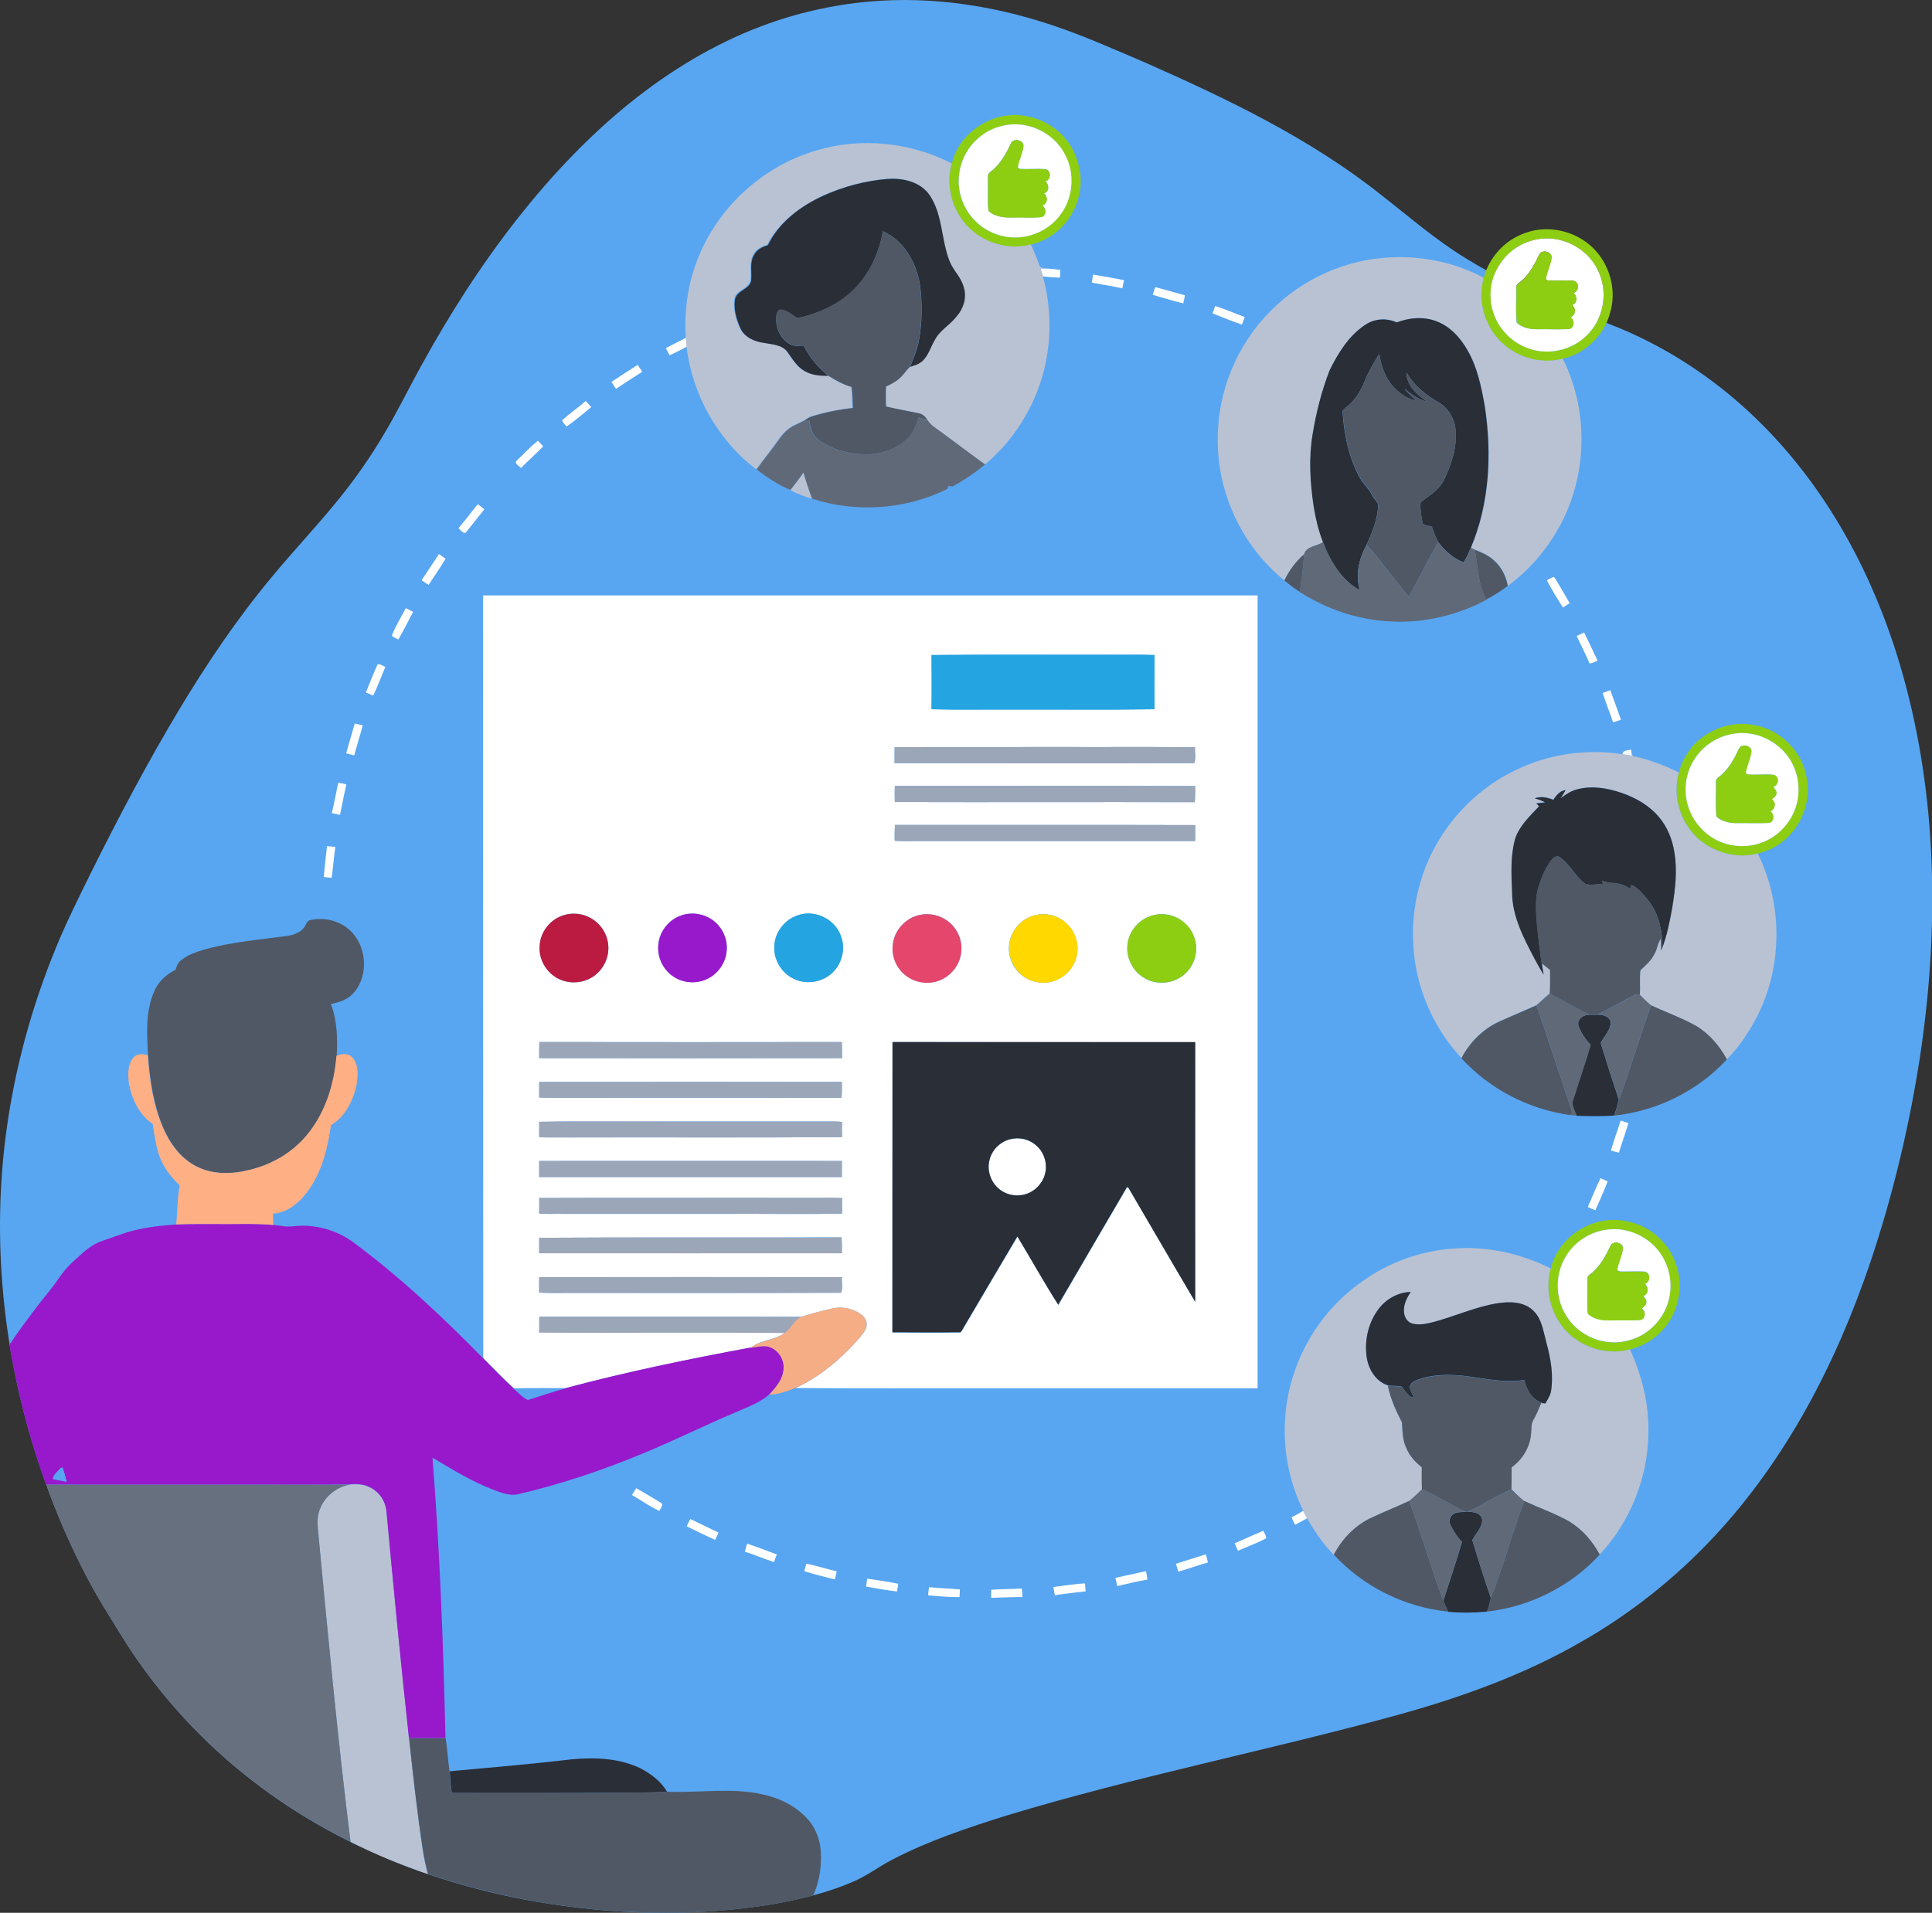
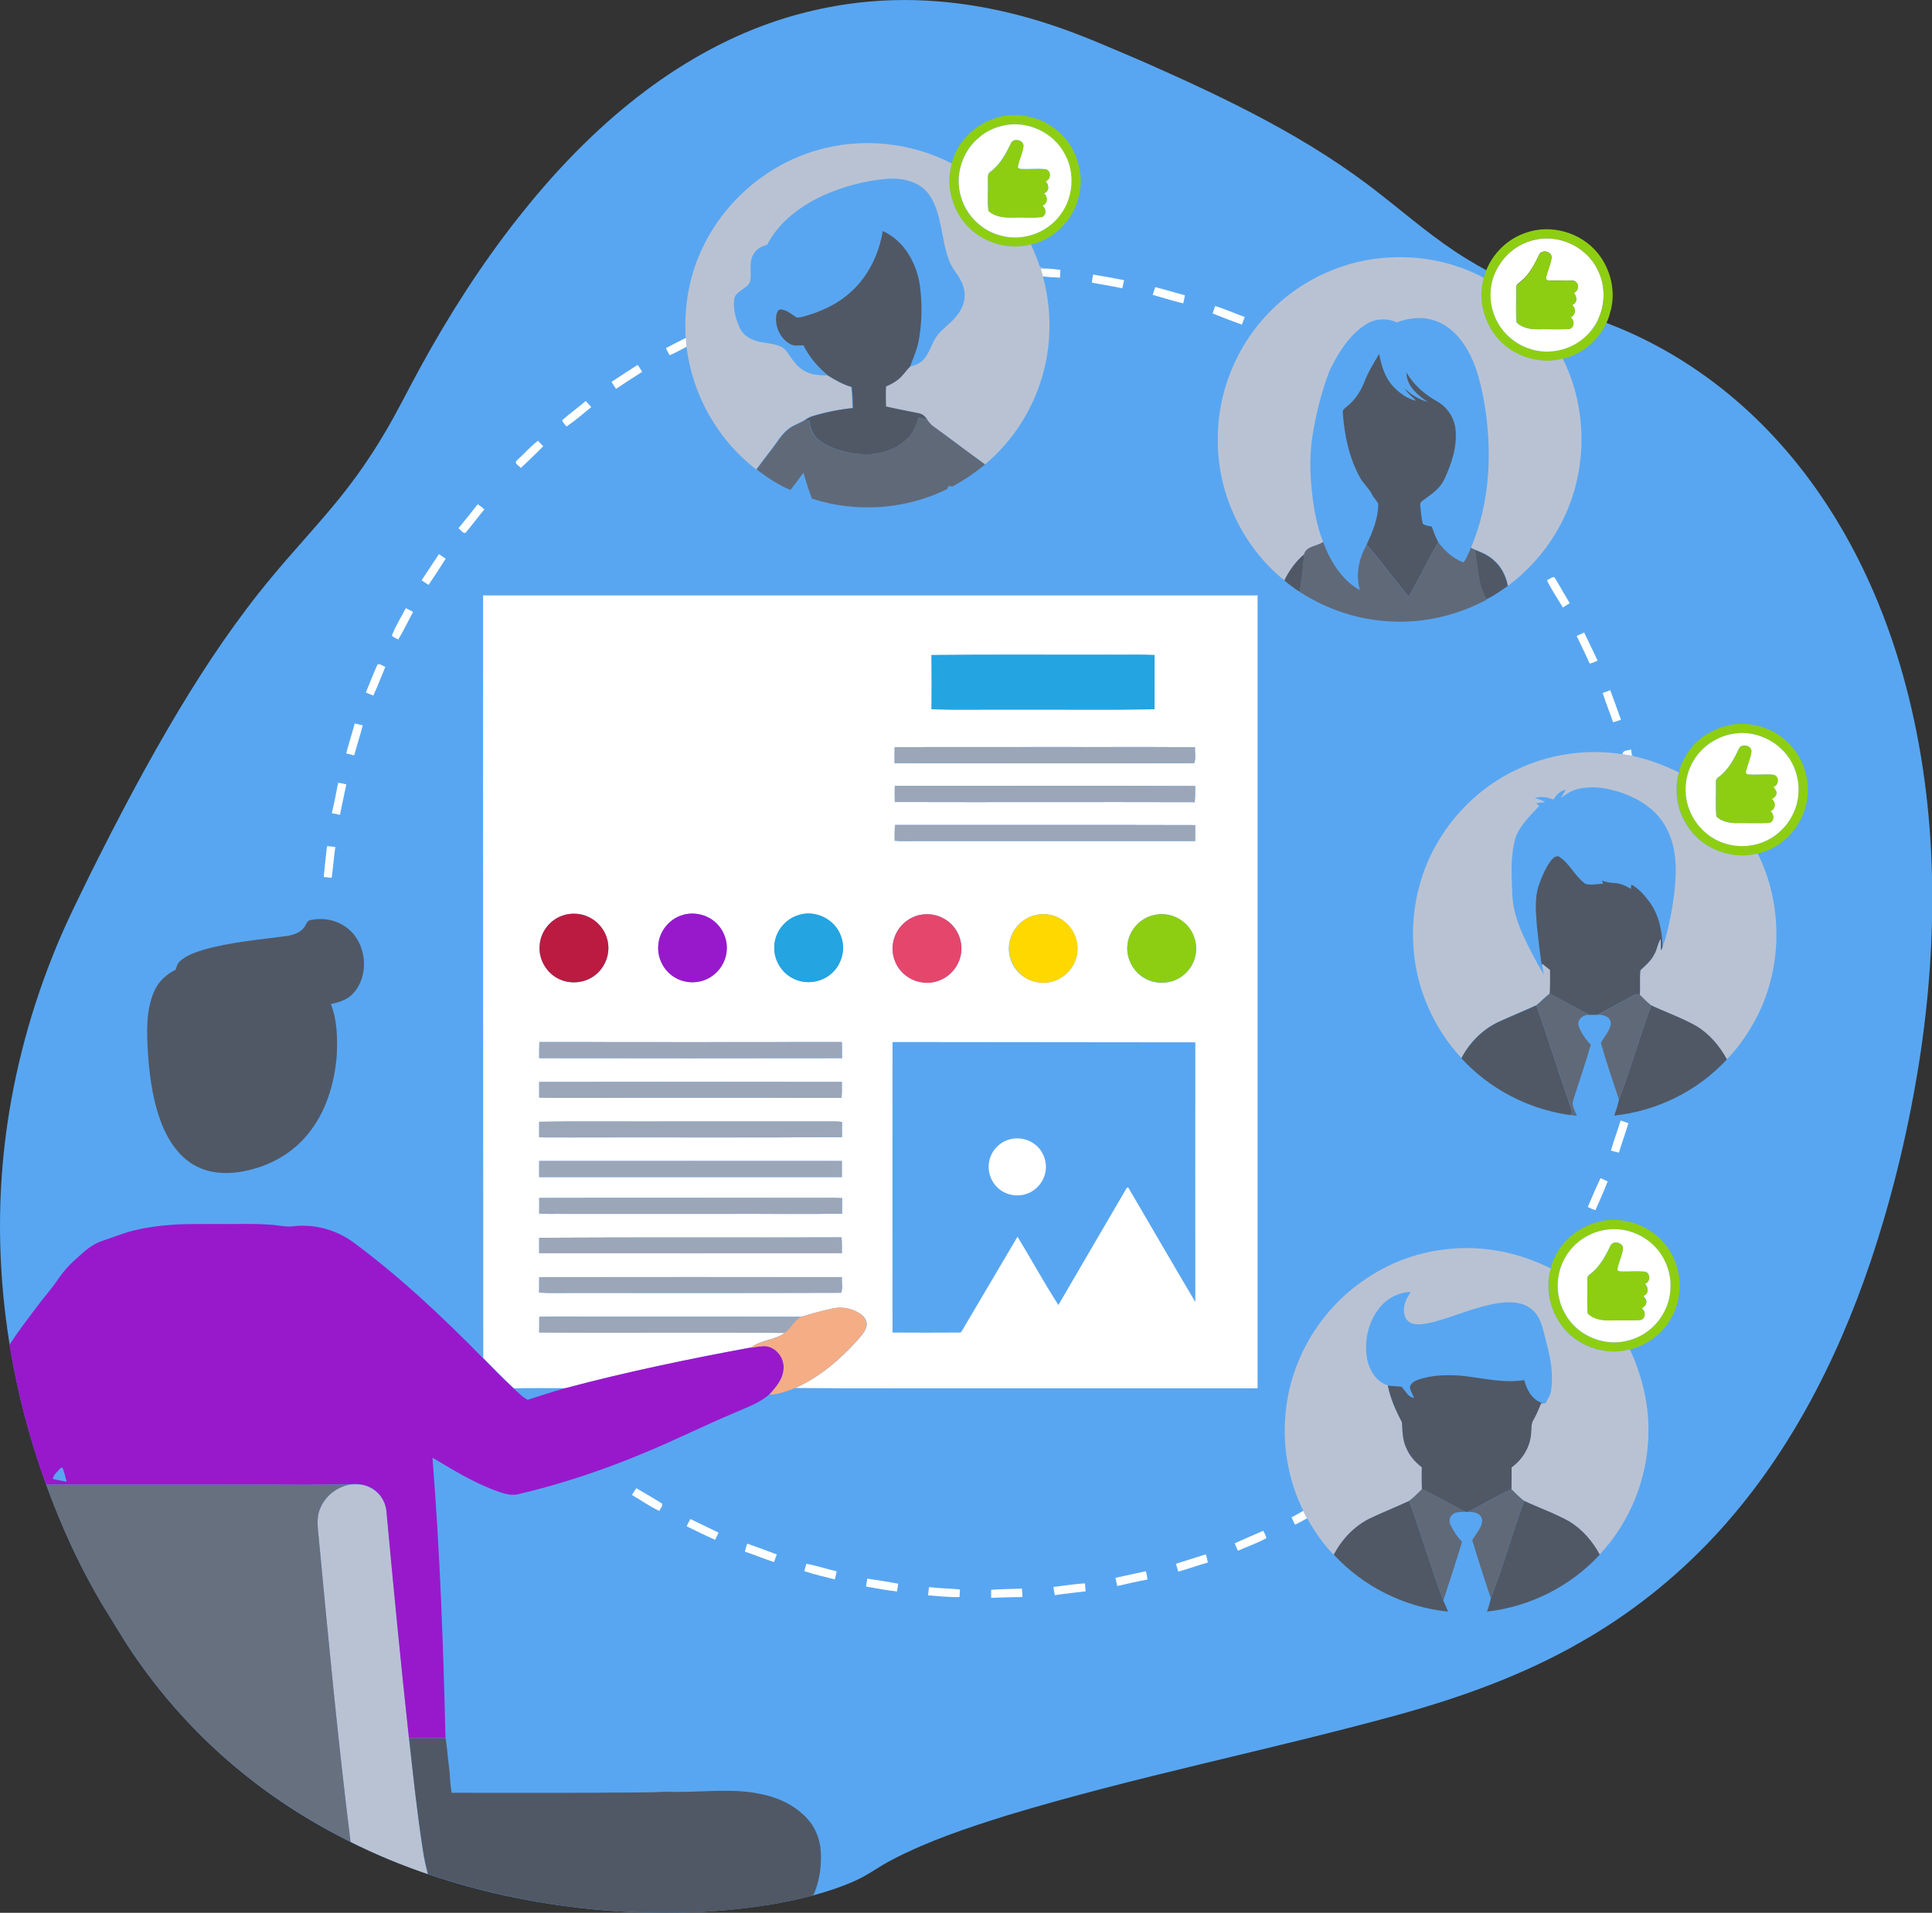
<svg xmlns="http://www.w3.org/2000/svg" id="Calque_1" x="0" y="0" width="1247.3" height="1235.2" xml:space="preserve">
  <rect width="100%" height="100%" fill="#333333" stroke="none" />
  <style>.st1{fill:#8ece12}.st2{fill:#fff}.st3{fill:#8dce12}.st4{fill:#b9c2d3}.st6{fill:#2a2e37}.st7{fill:#505865}.st9{fill:#606978}.st12{fill:#9819cb}.st13{fill:#24a4e1}.st14{fill:#9ba6b8}.st18{fill:#58a5f0}</style>
  <path d="M561.3 1c39.6-3.5 79.6 2.5 117.2 15 20.9 6.9 41.1 16 61.3 24.6 53.1 23.5 106.1 48.9 151.8 85.2 17.8 13.9 34.9 28.8 54.2 40.7 19.7 12.2 40.8 22.1 62.2 30.8 15.4 6.4 31.4 11.5 46.5 18.5 29.1 13.4 55.8 31.9 78.8 54.1 46.5 44.7 77.6 103.5 95 165.2 22.4 79.2 23.6 163.2 11.7 244.3-6.9 46.1-17.7 91.6-32.5 135.7-21.9 64.7-54 127-100.9 177.2-25 26.8-54.1 49.9-85.9 68-36.8 21.2-77.1 35.7-117.9 47-84 23.1-169.6 39.8-253 65.1-25.1 7.9-50.2 16.2-73.6 28.4-8.3 4.2-15.7 10-24.3 13.8-17.6 7.8-36.5 12.2-55.3 15.4-50 7.9-101.2 6.5-151-2.1-67.2-11.7-132.6-38.1-186.2-80.8-27.3-21.6-51.3-47.3-71.2-75.9-8.1-11.5-15-23.7-22.5-35.6-19.2-32.6-33.9-67.9-44.9-104.1-19.2-63.9-25.6-131.8-17.1-198 5.4-42 16.6-83.3 32.8-122.4 6.8-16.5 14.8-32.4 22.6-48.3 17.7-35.5 36.2-70.6 56.6-104.6 17.9-29.8 37.4-58.7 59.6-85.4 14.3-17.3 29.8-33.6 43.9-51.1 10.5-13 20.1-26.8 28.6-41.2 8.5-14.1 15.7-29 23.7-43.5 18.4-33.6 39.1-66 62.8-96.1 21.5-27.3 45.5-52.8 72.6-74.6 25.7-20.7 54.3-38 85.2-49.6C514.3 8.4 537.6 3.1 561.3 1z" fill="#58a6f1" />
  <path class="st1" d="M614.5 105.6c4.9-20.8 27.7-35 48.5-30.5 13 2.3 24.6 11 30.3 22.9 4.1 8.8 5.7 19 3.2 28.5-3.3 15.2-15.7 28-30.9 31.4-11.3 3.1-23.8.7-33.6-5.6-15.1-9.5-22.6-29.6-17.5-46.7m32.9-24.4c-5.6 1.3-10.9 3.9-15.3 7.5-11 8.9-15.8 24.7-11.8 38.3 3.4 12.1 13.4 22 25.6 25.1 14.1 4 30.3-1.7 38.8-13.7 8.2-11 9.3-26.6 2.8-38.6-7.1-14.3-24.5-22.4-40.1-18.6zM984.8 150.4c16.4-6 36.1-.3 46.9 13.3 8.3 10.4 11.7 24.9 7.9 37.8-3.6 14.7-16 26.8-30.7 30.2-12.7 3.4-26.8 0-36.9-8.2-12.7-10.2-18.7-28.3-14.1-44 3.4-13.4 13.9-24.7 26.9-29.1m6.3 4.4c-9.3 2-17.7 7.9-22.9 15.9-5.9 9-7.4 20.6-4.2 30.8 3.3 10.8 11.9 19.7 22.6 23.4 14.1 5.3 31.1.5 40.5-11.3 8.9-10.6 10.7-26.4 4.6-38.9-7-14.9-24.6-23.6-40.6-19.9zM1093.5 481c9.9-10.4 25.2-15.8 39.4-12.7 16.1 2.9 29.8 16.1 33.1 32.2 4.1 16.1-2.9 34.1-16.2 43.8-4.4 3.3-9.6 5.5-14.9 6.9-16.7 4.4-35.9-2.8-45.2-17.5-6.8-10.1-9.2-23.2-5.7-34.9 1.4-6.7 5.1-12.6 9.5-17.8m26.5-7.3c-10.8 1.4-20.9 7.9-26.5 17.3-5.9 9.6-6.9 21.9-2.7 32.3 3.1 7.9 9.1 14.6 16.5 18.7 8.7 4.7 19.3 5.7 28.7 2.6 9.8-3.1 18-10.7 22.1-20.1 4.1-9.2 4-20.1 0-29.3-6.1-14.5-22.4-23.8-38.1-21.5zM1001.2 819.1c4.9-20.9 27.9-35.1 48.8-30.5 15.4 2.7 28.7 14.8 32.7 29.9 5.1 16.4-1.3 35.6-15.2 45.7-4.5 3.5-9.7 5.8-15.2 7.2-16.9 4.6-36.4-2.9-45.7-17.7-6.5-10.1-8.8-23-5.4-34.6m35.2-24.9c-10.2 1.6-19.7 7.8-25.1 16.6-7.3 11.2-7.5 26.6-.6 38.1 7.9 14.1 25.9 21.3 41.3 16.6 8.9-2.5 16.7-8.6 21.4-16.5 6.2-10.3 6.8-23.7 1.5-34.4-6.6-14.4-23-23.1-38.5-20.4z" />
  <path class="st2" d="M647.4 81.2c15.6-3.8 33 4.3 40.2 18.6 6.5 12 5.3 27.7-2.8 38.6-8.5 12-24.7 17.7-38.8 13.7-12.2-3.1-22.2-13-25.6-25.1-4.1-13.6.7-29.3 11.8-38.3 4.3-3.7 9.6-6.3 15.2-7.5m5.3 11.3c-3.3 6.9-7.1 13.9-13.4 18.5-2.2 1.4-1.2 4.3-1.5 6.4.2 6.2-.4 12.5.3 18.7 4.1 3.9 10.2 4.5 15.7 4.3 6.3-.2 12.6.4 18.8-.3 3.2-1.4 2.8-5.5.3-7.4 3.5-1.4 3.7-5.7 1-7.9 3.7-1.2 3.5-5.5 1-7.8 3.7-1.1 3.9-6.9 0-7.8-5.1-.4-10.2.1-15.2-.1-1.1.1-3-.3-2.6-1.8.9-4.4 3-8.5 3.6-12.9.4-3.9-6.3-5.6-8-1.9zM991.1 154.8c16-3.7 33.7 5 40.6 19.9 6.1 12.4 4.3 28.2-4.6 38.9-9.3 11.8-26.4 16.6-40.5 11.3-10.6-3.7-19.3-12.6-22.6-23.4-3.3-10.2-1.8-21.8 4.2-30.8 5.1-8 13.5-13.9 22.9-15.9m2.6 9.7c-2.9 6-6 12.2-11.2 16.7-1.6 1.5-4.2 2.6-3.7 5.3.2 7.2-.4 14.6.3 21.8 3.6 3.4 8.8 4.4 13.6 4.3 6.7-.1 13.4.2 20.1-.1 3.7-.7 3.8-5.6 1-7.6 3.5-1.4 3.7-5.6 1-8 3.6-1.2 3.4-5.5 1-7.8 3.7-1.1 3.9-6.9-.1-7.8-5-.4-10.1.1-15.1-.1-1.1.1-3.1-.3-2.6-1.8.9-4.4 3-8.5 3.6-13 .4-4-6.2-5.6-7.9-1.9zM671.8 173.4h2c3.6 0 7.2.4 10.8.9-.1 1.7-.2 3.4-.3 5-3.7-.1-7.4-.4-11.1-.8-.4-1.6-.9-3.3-1.4-5.1zM705.7 177.3c6.7 1.1 13.3 2.3 20 3.6-.4 1.8-.8 3.5-1.1 5.3-6.5-1.5-13.1-2.4-19.7-3.7.2-1.7.5-3.5.8-5.2zM745.8 185.4c6.4 1.6 12.8 3.6 19.2 5.3-.3 1.7-.7 3.4-1.1 5.2-6.6-1.6-13.2-3.6-19.7-5.5.5-1.7 1.1-3.4 1.6-5zM784.5 197.6c6.5 2 12.7 4.8 19.1 7.1-.6 1.6-1.2 3.2-1.8 4.9-6.4-2.2-12.6-4.7-18.9-7.2.5-1.6 1-3.2 1.6-4.8zM429.9 224.8c4.4-2.2 8.7-4.6 13.1-6.7.1 1.9.2 3.8.5 5.7-3.7 1.9-7.3 4-11.2 5.6-.9-1.5-1.6-3-2.4-4.6zM394.8 246.6c5.6-3.7 11.2-7.4 16.9-11 1 1.5 2 3 2.9 4.5-5.7 3.6-11.3 7.3-16.9 11-1-1.5-2-3-2.9-4.5zM362.9 271.4c4.9-4.4 10.4-8.2 15.3-12.5 1.2 1.3 2.3 2.7 3.5 4-5.2 4.2-10.3 8.7-15.9 12.5-1.1-1.1-2.3-2.4-2.9-4zM333.7 297.3c4.6-4.2 8.7-8.9 13.6-12.7 1.1 1.2 2.3 2.4 3.4 3.6-4.7 4.8-9.6 9.3-14.4 14-1-1.3-4.8-3-2.6-4.9zM308.4 325.6c1.5 1 3 2.1 4.3 3.4-4.2 4.9-8 10.2-12.2 15.1-1.8.4-3.1-2-4.5-3 4.2-5.1 8.4-10.3 12.4-15.5zM272.2 374.7c3.8-5.6 7.4-11.3 11.2-16.9 1.4 1 2.8 2 4.3 3-3.5 5.7-7.3 11.3-11 16.9-1.6-1-3-1.9-4.5-3zM998.7 374.7c1.4-.7 2.7-1.7 4.3-2.1 1.1.4 1.4 1.8 2.1 2.7 2.7 4.8 5.6 9.4 8.3 14.2-1.5.9-2.9 1.8-4.4 2.8-3.5-5.8-7.3-11.4-10.3-17.6zM311.9 384.5h500v512h-176c-40.8-.1-81.6.2-122.4-.2 15.4-6.9 28.5-18 39.8-30.5 2.2-2.6 4.7-5.2 5.9-8.4 1.2-3-.4-6.4-2.8-8.3-5.1-3.9-11.9-5.5-18.2-4.3-7.1 1.5-14 3.4-20.9 5.5-53.1-.1-106.2 0-159.3-.1-3.3 0-6.5 0-9.8.1v10c52.9.4 105.7-.2 158.6.3-6.6 4.9-15.6 4.5-22 9.6-40.1 7.4-80.1 15.7-119.5 26.2-11.2 0-22.4-.1-33.5.1-6.8-6.3-13.2-13-19.8-19.6 0-164.1-.2-328.3-.1-492.4M601.4 423c.1 11.7.1 23.3 0 35 17.2.5 34.3.1 51.5.2 30.8-.1 61.7.3 92.5-.2-.1-11.6-.1-23.3 0-35-9.5-.4-19-.1-28.5-.2-38.5.1-77-.2-115.5.2m-23.8 59.5c-.1 3.4-.1 6.9 0 10.3 64.5.1 128.9.2 193.4 0 1.3-3 .2-6.9.6-10.2-27.2-.4-54.4-.1-81.6-.2-37.5.1-74.9-.1-112.4.1m.1 25c-.1 3.5-.1 6.9 0 10.4 64.5.2 129.1-.1 193.6.1.4-3.5.2-6.9.3-10.4-64.6-.3-129.3 0-193.9-.1m.1 25.2c-.2 3.4-.2 6.8-.2 10.2 4.1.4 8.2.2 12.3.2h181.7v-10.3c-64.6-.2-129.2 0-193.8-.1m-214.5 58.5c-8.2 2.7-14.4 10.7-14.9 19.4-.8 8.7 4.3 17.5 12.1 21.4 7.4 3.8 17 3 23.6-2.2 5.9-4.4 9.3-11.9 8.6-19.3-.5-7-4.6-13.6-10.6-17.2-5.5-3.5-12.6-4.3-18.8-2.1m77-.2c-8.4 2.6-14.8 10.6-15.3 19.4-.7 8.3 3.7 16.8 11 20.9 6.2 3.6 14.1 3.9 20.5.8 6.9-3.2 11.9-10.2 12.6-17.8.9-7.7-2.7-15.7-9-20.2-5.6-4-13.2-5.2-19.8-3.1m75 0c-8.8 2.7-15.3 11.2-15.4 20.4-.4 8.8 5.1 17.4 13.1 20.9 8 3.7 18.2 1.9 24.5-4.3 6.2-5.9 8.5-15.5 5.4-23.5-3.7-10.9-16.7-17.3-27.6-13.5m78.7-.2c-8.7 1.7-15.9 9-17.4 17.8-1.6 8.1 2 16.8 8.6 21.6 6.4 4.8 15.4 5.8 22.6 2.3 7.1-3.2 12.1-10.3 12.8-18 .8-7.6-2.7-15.4-8.8-19.8-5-3.7-11.6-5.2-17.8-3.9m74.2.2c-8.3 2-15.1 9.2-16.5 17.6-1.6 8.3 2.1 17.3 9.1 22 6.3 4.5 15 5.3 21.9 2 7.1-3.2 12.2-10.3 12.8-18 .7-7.1-2.3-14.5-7.8-19-5.1-4.6-12.7-6.4-19.5-4.6m76.1.1c-8.5 2.1-15.2 9.7-16.3 18.3-1.3 8.5 3 17.4 10.3 21.9 6.3 4 14.8 4.4 21.5 1.1 6.5-3.1 11.3-9.6 12.2-16.8 1.1-7.5-2-15.5-8-20.2-5.4-4.6-12.9-6.2-19.7-4.3m-396.1 81.8c-.1 3.5-.1 7-.1 10.4 65.1.1 130.3.1 195.5 0 0-3.5 0-7-.1-10.4-65.1.1-130.2.1-195.3 0m228 0c-.1 62.5 0 125 0 187.6 14.6.1 29.2.1 43.8 0 1.5-1.2 2.1-3.2 3.2-4.8 11.2-19 22.5-38.1 33.7-57.1 8.9 14.6 17.1 29.7 26.4 44.1 14.7-25.4 29.6-50.6 44.3-75.9.2 0 .6.1.9.2 14.4 24.6 28.7 49.3 43.2 73.8-.1-55.9 0-111.8 0-167.7-65.3-.1-130.4-.1-195.5-.2m-228.1 25.8v10c4.2.3 8.5.1 12.7.2 60.8 0 121.7-.1 182.5 0 .3-3.4.2-6.8.2-10.2-65.1-.1-130.2-.1-195.4 0m0 25.7v10c6.6.2 13.2 0 19.8.1 58.6-.1 117.2.2 175.7-.2-.1-3.3-.1-6.6 0-9.8-3.2-.4-6.5-.3-9.7-.3H435c-29 .2-58-.3-86.9.2m0 25.3v10.4h195.4v-10.4H348.1m0 23.9c.1 3.3.1 6.7 0 10 5.2.6 10.5.1 15.8.3h106c24.6-.2 49.2.3 73.8-.2-.1-3.4-.1-6.7 0-10-6.9-.2-13.8-.1-20.8-.1-58.3 0-116.6-.2-174.8 0m0 25.7v9.9c65.1.1 130.3 0 195.4 0 0-3.4.1-6.8-.2-10.2-65 .3-130.1-.1-195.2.3m0 25.4v10c8.2.5 16.5.1 24.7.2 56.7 0 113.5.1 170.2-.1 1.3-3 .2-6.8.6-10.1H348.1zM262 392.7c1.6.8 3.1 1.6 4.7 2.4-3.2 6-6.1 12.1-9.6 17.9-1.4-.9-3.1-1.3-4.1-2.6 2.4-6.2 6-11.9 9-17.7zM1017.9 410.7c1.6-.8 3.2-1.5 4.8-2.3 2.9 6.1 5.9 12.1 8.7 18.2-1.6.8-3.3 1.5-5.1 1.9-2.6-6-5.6-11.8-8.4-17.8zM243.7 429.1c1.5-.8 3.5 1.1 5.1 1.5-2.6 6.2-5 12.5-7.8 18.6-1.6-.7-3.2-1.4-4.8-2 2.5-6 4.8-12.1 7.5-18.1zM1034.7 447.5c1.6-.6 3.2-1.2 4.9-1.8 2.3 6.4 4.7 12.7 6.9 19.1-1.7.6-3.4 1.1-5.1 1.6-2.1-6.3-4.7-12.5-6.7-18.9zM229 467.2c1.7.4 3.5.8 5.2 1.2-1.7 6.5-3.8 12.9-5.5 19.4-1.7-.4-3.4-.9-5.2-1.3 1.7-6.5 3.8-12.9 5.5-19.3zM1120 473.7c15.6-2.3 32 7 38.1 21.5 4 9.2 4.1 20.1 0 29.3-4.1 9.4-12.3 17-22.1 20.1-9.4 3.1-20 2.1-28.7-2.6-7.4-4.1-13.4-10.8-16.5-18.7-4.2-10.4-3.2-22.8 2.7-32.3 5.6-9.4 15.7-15.9 26.5-17.3m2.7 9.8c-3.2 6.7-6.8 13.5-12.9 18.1-1.3.8-2.3 2.2-2 3.8.1 7.2-.3 14.5.2 21.8 3.6 3.5 8.9 4.4 13.7 4.3 6.7-.1 13.4.2 20.1-.1 3.7-.7 3.8-5.6 1-7.5 3.3-1.3 3.9-5.6 1-7.8 1.2-1 2.8-1.8 2.9-3.6.3-1.7-1.2-3-1.9-4.4 3.7-1.1 3.9-6.9 0-7.8-5.6-.5-11.2.3-16.8-.2-1-.6-1.3-1.5-.8-2.6 1.1-4.1 2.8-8 3.4-12.1.4-4-6.3-5.6-7.9-1.9zM218.3 505.5c1.8.2 3.6.5 5.3 1.1-1.5 6.5-2.7 13.1-4.1 19.6-1.8-.4-3.5-.8-5.3-1.1 1.6-6.5 2.8-13 4.1-19.6zM211.1 546.4c1.8.1 3.6.3 5.4.5-1 6.6-1.4 13.4-2.4 20l-5.1-.6c.6-6.7 1.4-13.3 2.1-19.9zM1046.3 723.6c1.7.5 3.3 1.1 5 1.7-1.9 6.4-4.2 12.6-6.1 19-1.8-.4-3.5-.8-5.2-1.3 1.9-6.6 4.3-13 6.3-19.4z" />
  <path class="st2" d="M652 735.7c5.6-1.5 11.8-.2 16.3 3.4 5.2 4 7.8 11 6.7 17.4-1 6.2-5.3 11.6-11.1 14-6.3 2.7-14 1.5-19.1-2.9-5.1-4.2-7.6-11.5-6.1-18 1.4-6.7 6.7-12.2 13.3-13.9zM1025.1 779.4c2.7-6.2 5.2-12.5 8.2-18.6 1.5.7 3 1.4 4.6 2.1-2.4 6.3-5.2 12.4-7.9 18.6-1.8-.6-3.4-1.3-4.9-2.1zM1036.4 794.2c15.5-2.7 32 6 38.5 20.3 5.3 10.8 4.7 24.2-1.5 34.4-4.7 8-12.5 14.1-21.4 16.5-15.5 4.7-33.4-2.5-41.3-16.6-6.9-11.5-6.7-26.8.6-38.1 5.4-8.7 14.8-14.9 25.1-16.5m3.3 10.3c-3.3 6.9-7.1 13.9-13.4 18.5-2.3 1.4-1.3 4.3-1.5 6.5.3 6.2-.4 12.5.3 18.7 3.6 3.4 8.8 4.4 13.6 4.3 6.7-.1 13.4.2 20.2-.2 3.5-.6 3.9-5.7 1-7.4 1.1-1.1 2.7-1.8 2.9-3.5.5-1.9-1-3.3-1.9-4.7 3.7-1.1 3.5-5.5 1-7.8 3.8-1.1 3.8-7-.1-7.8-5-.4-10.1.1-15.1-.1-1.1.1-3-.3-2.5-1.8.9-4.4 3-8.5 3.6-13 .2-3.8-6.5-5.4-8.1-1.7zM408 965.4c.9-1.5 1.8-3 2.8-4.4 5.6 3.3 11.2 6.5 16.7 10 .4 1.7-1.3 3.2-1.8 4.7-6.3-2.9-11.8-6.9-17.7-10.3zM841.4 975.6c.8 1.6 1.6 3.2 2.5 4.8-2.6 1.5-5.2 2.9-7.8 4.2-.8-1.6-1.6-3.2-2.3-4.8 2.6-1.3 5.2-2.7 7.6-4.2zM443.3 985.6c.8-1.6 1.5-3.2 2.4-4.7 6.1 2.9 12.1 5.8 18.2 8.8-.7 1.6-1.5 3.1-2.2 4.7-6.2-2.8-12.3-5.8-18.4-8.8zM797.1 996.6c6.1-2.8 12.3-5.4 18.5-8.1.6 1.5 1.8 3 1.9 4.8-5.8 3.2-12.2 5.4-18.3 8.1l-2.1-4.8zM482.4 996.8c6.4 2.2 12.8 4.6 19.1 7-.6 1.6-1.2 3.2-1.8 4.9-6.3-2-12.5-4.7-18.8-6.7.4-1.8.9-3.5 1.5-5.2zM759.2 1009.8c6.5-2 12.9-4.1 19.3-6.1.5 1.7 1 3.5 1.3 5.3-6.4 1.8-12.7 4.1-19.1 5.9l-1.5-5.1zM520.6 1009.8c6.6 1.2 13 3.4 19.6 4.9-.4 1.7-.8 3.4-1.2 5.2-6.6-1.6-13.2-3.2-19.7-5.3.4-1.7.8-3.3 1.3-4.8zM720.1 1018.9c6.6-1.4 13.1-2.9 19.7-4.3.5 1.8.8 3.6 1 5.4-6.6 1.2-13 2.7-19.5 4.2-.4-1.8-.8-3.5-1.2-5.3zM559.9 1019.4c6.7 1 13.3 2 20 3.3-.3 1.7-.5 3.3-.8 5-6.7-.8-13.4-2-20-3.2.2-1.6.5-3.3.8-5.1zM680.1 1024.8c6.8-.8 13.5-2 20.4-2.3.1 1.7.2 3.4.4 5.1-6.7.8-13.3 1.5-19.9 2.5-.4-1.7-.6-3.5-.9-5.3zM599.8 1024.9c6.6.8 13.3.8 19.9 1.5-.1 1.6-.1 3.2-.2 4.9-6.8.2-13.6-.6-20.3-1.1.1-1.8.3-3.5.6-5.3zM639.9 1026.6c6.6-.5 13.2-.4 19.8-.8.2 1.8.4 3.6.4 5.5-6.7 0-13.5.3-20.2.5v-5.2z" />
  <path class="st3" d="M652.7 92.5c1.6-3.7 8.4-2 8.1 2-.6 4.5-2.7 8.6-3.6 12.9-.4 1.5 1.5 1.9 2.6 1.8 5.1.2 10.2-.3 15.2.1 3.9.9 3.7 6.7 0 7.8 2.4 2.3 2.6 6.6-1 7.8 2.8 2.2 2.5 6.6-1 7.9 2.5 1.9 2.8 6-.3 7.4-6.2.7-12.6.1-18.8.3-5.4.2-11.5-.4-15.7-4.3-.7-6.2-.1-12.5-.3-18.7.2-2.1-.8-5.1 1.5-6.4 6.3-4.7 10.1-11.7 13.3-18.6zM993.7 164.5c1.6-3.6 8.3-2.1 8.1 1.9-.6 4.5-2.7 8.6-3.6 13-.5 1.5 1.5 2 2.6 1.8 5 .2 10.1-.3 15.1.1 3.9.8 3.8 6.7.1 7.8 2.4 2.3 2.6 6.6-1 7.8 2.7 2.3 2.4 6.6-1 8 2.8 1.9 2.7 6.9-1 7.6-6.7.3-13.4 0-20.1.1-4.8.1-10-.9-13.6-4.3-.8-7.2-.1-14.5-.3-21.8-.6-2.7 2.1-3.8 3.7-5.3 5-4.5 8.1-10.7 11-16.7zM1122.7 483.5c1.6-3.7 8.3-2.1 8.1 1.9-.6 4.2-2.4 8.1-3.4 12.1-.5 1.1-.2 2 .8 2.6 5.6.5 11.2-.2 16.8.2 3.9.8 3.7 6.7 0 7.8.8 1.4 2.2 2.6 1.9 4.4-.1 1.7-1.8 2.6-2.9 3.6 2.9 2.1 2.3 6.4-1 7.8 2.8 1.9 2.7 6.9-1 7.5-6.7.3-13.4 0-20.1.1-4.8.1-10.1-.9-13.7-4.3-.6-7.2-.1-14.5-.2-21.8-.3-1.7.6-3 2-3.8 6-4.5 9.5-11.4 12.7-18.1zM744.3 591.1c6.7-1.8 14.3-.2 19.7 4.2 6 4.7 9.1 12.7 8 20.2-.9 7.2-5.7 13.7-12.2 16.8-6.7 3.3-15.2 2.9-21.5-1.1-7.3-4.4-11.6-13.4-10.3-21.9 1.1-8.6 7.9-16.1 16.3-18.2zM1039.7 804.5c1.6-3.7 8.3-2.2 8.1 1.9-.6 4.5-2.7 8.6-3.6 13-.4 1.5 1.5 1.9 2.5 1.8 5 .2 10.1-.3 15.1.1 4 .7 3.9 6.7.1 7.8 2.4 2.3 2.7 6.6-1 7.8.9 1.4 2.5 2.8 1.9 4.7-.2 1.6-1.9 2.4-2.9 3.5 2.9 1.7 2.6 6.8-1 7.4-6.7.3-13.4 0-20.2.2-4.8.1-10-.9-13.6-4.3-.8-6.2-.1-12.5-.3-18.7.2-2.2-.8-5.2 1.5-6.5 6.4-4.8 10.2-11.8 13.4-18.7z" />
  <path class="st4" d="M526.9 97.2c28.8-8.7 60.9-5.4 87.6 8.4-5.1 17.1 2.4 37.1 17.5 46.6 9.8 6.3 22.3 8.8 33.6 5.6 2 4.7 4.1 9.5 5.7 14.4.8.4 1.7.8 2.5 1.1h-2c.5 1.7 1 3.4 1.5 5.2 5.4 19.8 5.7 41 .6 60.9-6 23.5-19.4 45-38 60.5-11.1-8-22-16.4-33.1-24.4-1.8-1.2-3.1-2.9-4.3-4.6-1.3-2.1-3.3-3.7-5.7-4.1-7-1.4-14-2.7-20.9-4.3-.1-4.3-.1-8.6 0-12.9 2.9-1.4 5.9-2.8 8.3-4.9 2.8-2.3 4.7-5.4 7.2-7.9 2.8-.9 5.8-1.7 8-3.8 3.9-3.6 5.3-8.8 7.8-13.3 3.2-6.5 10-9.9 14.3-15.6 4.4-5 6.6-12.2 4.5-18.7-1.6-6.4-6.9-10.9-9.2-17-5.4-13.8-4.3-29.8-12.7-42.3-5.9-8.9-17.4-11.4-27.4-10.6-14.2 1.1-28.2 4.9-41.2 10.7-14.7 6.8-28.6 17.1-36.2 31.8-3.4 1.1-7.1 2.7-8.8 6.1-3.1 5-1.4 11-2 16.5-.8 6.2-9.7 6.5-10.5 12.7s1 12.6 3.5 18.3c2.7 5.9 9 8.7 15 9.5 5.4 1.1 12 1.1 15.5 6 3.2 4.4 6 9.3 10.8 12.1 4.6 2.9 10.2 3.3 15.4 3.2 4.8 3 9.8 5.8 15.3 7.4.5 4.5.7 9.1.8 13.6-8.8 1-17.6 2.7-26.1 5.3-1.8.5-3.4 1.5-4.9 2.6-3.3 2-7.1 3.1-10.2 5.5-2.5 1.9-4.5 4.2-6.3 6.7-4.6 6.7-9.9 13-14.6 19.6-24.9-19-41.3-48.3-45-79.4-.2-1.9-.3-3.8-.5-5.7-1.1-18 1.6-36.3 8.6-52.9 13.4-32.3 41.9-58.1 75.6-67.9zM820.3 200.8c20.4-20.7 48.6-33.4 77.7-34.6 20.7-1 41.7 3.4 59.9 13.2-4.6 15.7 1.4 33.8 14.1 44 10.1 8.2 24.2 11.6 36.9 8.2 17.6 35 15.9 78.9-4.4 112.4-7.9 13.4-18.5 25-30.9 34.3-1.2-6.3-4.2-12.3-9-16.5-3.5-3.3-8-5.2-12.4-6.9-.8-.4-1.7-.9-2.5-1.3 12.2-28.8 13.7-61.1 8.9-91.6-2.2-12.4-4.8-25-11.2-36-4.6-8.1-11.4-15.5-20.4-18.7-8.1-3.1-17.2-2.2-25.2.9-6.6-3.1-14.5-2.5-20.5 1.6-10.5 7-17.3 18.1-22.8 29.2-5.1 13.3-8.7 27.3-11 41.4-2.6 15.4-1.6 31.2.7 46.6 1.3 7.8 3.1 15.6 6 23-4 2.9-10.6 2.5-12.3 8-5.4 4.6-9.6 10.4-12.7 16.8-27.1-21.8-43.4-56.4-43-91.2-.2-30.7 12.4-61.1 34.1-82.8zM977.9 497.6c21.3-10.6 46-14.2 69.4-10.6 2 .3 4 .6 6 1 0-.6-.1-1.9-.2-2.5.3.9.7 1.8 1.1 2.7 10.3 2.2 20.2 6 29.7 10.6-3.4 11.7-1.1 24.9 5.7 34.9 9.3 14.6 28.6 21.8 45.2 17.5 16.8 33.8 16.1 75.9-2.4 108.9-4.9 8.7-10.6 17-17.6 24-4.7-8.7-11.4-16.6-20-21.7-9.2-5.2-19.3-8.7-28.9-13.2-2.6-2-4.8-4.4-7.2-6.7.3-5.3-.3-10.6.3-15.9 3.2-3.1 6.8-6 8.9-10.2 2-3.1 2.1-7.1 4.3-10.1.1 2.5 0 5 .1 7.5.3-.7.7-1.4 1-2.1 3-8.3 4.8-17 6.3-25.7 1.8-11.8 3.3-23.8 1.4-35.6-1.3-8.3-4.6-16.4-10-22.9-6.2-7.4-14.9-12.4-23.9-15.5-9-3.1-18.9-4.8-28.3-2.5-4.2.9-7.8 3.4-11.1 5.8 1-1.8 2.1-3.5 3.2-5.3-3.7.5-6.1 3.4-8 6.3-3.8-1.4-8-2.4-12-.9 2.3.6 4.7 1.3 6.7 2.6l-5.7.6c.4.5 1.3 1.4 1.8 1.9-5.7 6.1-12.2 12.2-15.2 20.2-3.4 11.5-2.7 23.8-2.2 35.6.2 15.8 7.9 30 15 43.6 1.7 3.2 3.5 6.3 5.4 9.4-.4-2-.7-3.9-1-5.8l.1-1.5c1.8 1.3 3.5 2.7 5.2 4.2-.1 5 .1 10.1-.2 15.1-3.2 2.3-5.8 5.2-8.8 7.7-7.9 3.6-15.9 6.9-23.9 10.5-10.6 4.8-19.2 13.4-24.6 23.7-12.9-13.8-22.2-30.8-27.2-48.9-5.4-20.2-5.5-41.8 0-62 8.4-32.1 31.6-60.2 61.6-74.7zM938 806.3c21.8-1.8 43.8 3.1 63.2 12.8-3.5 11.6-1.1 24.5 5.4 34.6 9.3 14.9 28.8 22.3 45.7 17.7 7.7 16.9 12.4 35.4 11.9 54.1-.3 28.8-11.8 57.4-31.5 78.4-4.6-8.7-11.3-16.4-19.8-21.5-9.3-5.2-19.4-8.7-29-13.2-2.9-2.3-5.5-5-8.2-7.6.1-4.7.1-9.4.1-14.1 7-5.1 12-13.2 12.6-22 .3-3-.2-6.3 1.6-8.9 1.9-3.4 3.3-7 4.9-10.6.5.1 1.5.2 2 .2l.8.1c1.2-2.3 2.7-4.5 3.5-7.1 1.9-10.9 0-21.9-2.9-32.4-2-7.3-2.9-15.6-8.9-20.9-6.1-5.5-15-5.5-22.7-4.3-14.2 2.3-27.4 8.4-41.2 12.1-4.3 1-8.9 2.1-13.3 1.1-3-.7-5.2-3.5-5.6-6.4-1-5.1 1.4-10 4.2-14.1-8 .1-15.6 4.3-20.5 10.6-6.7 8.6-9.4 20-8 30.7 1 8.1 5.6 16.4 13.7 19.1 1.6 8.4 5.2 16.2 9.1 23.8.4 5.7.3 11.6 3 16.9 2 4.9 5.7 8.8 9.8 12.1 0 4.7-.1 9.5.1 14.2-2.6 2.6-5.3 5.3-8.2 7.6-8.4 3.8-16.9 7.2-25.2 11.2-10.2 5-18.3 13.6-23.5 23.6-6.8-7-12.4-15.1-17.1-23.5-.9-1.6-1.7-3.2-2.5-4.8-9.3-18.8-13.4-40.2-11.7-61.1 2.4-34.3 21-67.1 49.1-86.8 17.2-12.6 37.9-20.1 59.1-21.6zM226 958.7c4.4-.4 8.9-.2 12.9 1.9 6.1 2.9 10.2 9.1 10.7 15.8 4.5 48.8 9.2 97.5 14.5 146.2 2.6 24 5.2 48 8.8 71.9.7 5.3 1.9 10.6 3.3 15.7-17.1-5.8-33.8-12.7-49.9-20.8-8.1-65.2-14.3-130.6-20.5-196-.5-6.4-1.9-13.2.9-19.2 3.1-8.1 10.8-14 19.3-15.5z" />
  <path d="M668.2 591c6.8-1.7 14.3 0 19.6 4.6 5.5 4.6 8.5 11.9 7.8 19-.7 7.7-5.8 14.8-12.8 18-7 3.3-15.7 2.5-21.9-2-6.9-4.8-10.7-13.8-9.1-22 1.4-8.5 8.1-15.6 16.4-17.6z" fill="#ffd800" />
-   <path class="st6" d="M531.7 126.3c13-5.8 27-9.6 41.2-10.7 10-.8 21.5 1.8 27.4 10.6 8.4 12.6 7.3 28.6 12.7 42.3 2.3 6.1 7.6 10.5 9.2 17 2.1 6.5-.1 13.7-4.5 18.7-4.3 5.7-11.1 9.1-14.3 15.6-2.6 4.4-4 9.7-7.8 13.3-2.2 2.1-5.2 2.9-8 3.8 2.1-5.7 4.7-11.2 5.7-17.3 2.1-11.6 2.2-23.5.7-35.1-2.1-14.5-10.2-29.1-24-35.2-2.7 15.9-10.3 31.2-22.9 41.4-8.3 7-18.5 11.3-29 14.1-1.4.2-3.1 1-4.4 0-3-2-6-4.6-9.7-4.8-1.8.1-2.4 2.1-2.7 3.6-1.1 7.2 2.3 15.4 9 18.8 2.6 1.4 5.7.8 8.5.8 3.8 7.6 9.4 14.1 15.9 19.5-5.3.1-10.8-.4-15.4-3.2-4.8-2.8-7.7-7.7-10.8-12.1-3.5-4.9-10.1-4.9-15.5-6-6.1-.8-12.4-3.7-15-9.5-2.5-5.7-4.4-12-3.5-18.3.9-6.2 9.7-6.5 10.5-12.7.5-5.5-1.2-11.5 2-16.5 1.8-3.4 5.4-5 8.8-6.1 7.2-14.9 21.1-25.2 35.9-32zM901.7 208.2c8-3 17.1-3.9 25.2-.9 9 3.2 15.8 10.6 20.4 18.7 6.4 11 9 23.6 11.2 36 4.7 30.6 3.2 62.9-8.9 91.6-1.4 3.2-2.7 6.6-4.8 9.5-6.5-2.5-12-7.4-16.2-13-1.8-3.2-3-6.6-4.2-10-1.9-.7-4.4-.6-5.9-2-.9-3.8-1.3-7.8-1.6-11.7-.5-2 1.6-3 2.9-4.1 5-3.5 10.2-7.3 12.8-13.1 4.6-9.9 8.2-20.8 7.1-31.8-.7-7.4-5-14.4-11.6-18-8-4.6-15.5-10.7-20.1-18.9 0 8.5 7.1 14.7 13.7 19-5.7-1.5-10.7-4.7-14.9-8.7 1.9 3.2 5 5.4 7.5 8-6-1.2-11.1-5.1-15.2-9.6-5.1-5.7-7.4-13.3-8.7-20.7-3.5 5.8-7 11.6-9.5 17.9s-6.2 12.3-11.6 16.4c-1 1-2.8 1.9-2.5 3.6 1 14.5 4 29.2 11.1 42.1 2.2 4.1 5.9 7 7.9 11.2 1 2.2 3 3.7 3.9 5.9 0 9.4-3.8 18.1-7.6 26.5-4.8 8.8-7.2 19.3-4.2 29.1-11.8-6.5-19.2-18.8-23.8-31.1-2.9-7.4-4.7-15.1-6-23-2.3-15.4-3.3-31.2-.7-46.6 2.3-14.1 5.8-28 11-41.4 5.5-11.1 12.3-22.2 22.8-29.2 6-4.2 13.9-4.7 20.5-1.7zM1018.8 509.6c9.4-2.4 19.3-.6 28.3 2.5s17.7 8.1 23.9 15.5c5.5 6.4 8.7 14.6 10 22.9 2 11.8.5 23.9-1.4 35.6-1.5 8.7-3.3 17.4-6.3 25.7 0-10.2-2.2-20.9-8.4-29.3-3.3-4.3-6.8-8.6-11.7-11.2-.1.7-.2 2.1-.3 2.8-3.2-2-6.8-3.6-10.6-3.8-2.8-.1-5.6-.4-8.1-1.6l.8 2c-3.8.3-7.7 1.1-11.4.2-6.6-4.7-9.9-12.8-16.7-17.4-2.2-1.5-4.4.9-5.7 2.4-3.4 4.7-5.7 10.1-7.5 15.6-2.9 8.5-1.9 17.6-1.3 26.4.9 8.6 1.9 17.2 3.2 25.8.3 1.9.7 3.9 1 5.8-1.9-3.1-3.7-6.2-5.4-9.4-7.1-13.6-14.9-27.8-15-43.6-.5-11.9-1.2-24.1 2.2-35.6 3-8.1 9.5-14.1 15.2-20.2-.4-.5-1.3-1.4-1.8-1.9l5.7-.6c-2.1-1.3-4.4-2-6.7-2.6 3.9-1.6 8.2-.6 12 .9 1.9-2.9 4.3-5.8 8-6.3-1.1 1.8-2.1 3.5-3.2 5.3 3.4-2.6 7-5 11.2-5.9zM1019 662.4c-1-4.2 3.3-7.3 7.1-7.1h5.4c3.8-.3 8.8 1.6 8.3 6.2-.8 4.5-4.3 8-6.4 12 3.7 12.2 7.6 24.4 11.7 36.5-.7 3.5-1.8 7-3.1 10.4-8 .5-16.1.5-24.2.1-1.1-3.2-3.6-6.5-2.3-10.1 3.7-11.9 7.9-23.7 11.3-35.7-3.2-3.6-6.1-7.7-7.8-12.3zM576.2 672.9h195.4c0 55.9-.1 111.8 0 167.7-14.5-24.5-28.8-49.2-43.2-73.8-.2 0-.6-.1-.9-.2-14.8 25.3-29.6 50.6-44.3 75.9-9.2-14.4-17.5-29.4-26.4-44.1-11.3 19-22.5 38.1-33.7 57.1-1.1 1.6-1.7 3.6-3.2 4.8-14.6.2-29.2.1-43.8 0 .1-62.3 0-124.8.1-187.4m75.8 62.8c-6.6 1.7-12 7.3-13.3 13.9-1.5 6.5 1 13.7 6.1 18 5.2 4.5 12.9 5.6 19.1 2.9 5.8-2.4 10.1-7.8 11.1-14 1.1-6.5-1.5-13.4-6.7-17.4-4.4-3.7-10.7-4.9-16.3-3.4zM890.3 844.9c4.9-6.2 12.5-10.5 20.5-10.6-2.8 4.1-5.2 9-4.2 14.1.4 3 2.6 5.8 5.6 6.4 4.4 1 9 0 13.3-1.1 13.8-3.7 27-9.8 41.2-12.1 7.7-1.2 16.6-1.2 22.7 4.3 6 5.3 6.9 13.6 8.9 20.9 2.9 10.5 4.8 21.6 2.9 32.4-.7 2.5-2.2 4.8-3.5 7.1l-.8-.1c-7.3-1.4-11.3-8.4-12.9-15.1-13.8 2.2-27.5-1.5-41.2-2.9-9.2-.7-18.7-.5-27.5 2.7-2.2.8-4.7 2.2-5.2 4.7.4 2.5 1.8 4.6 2.7 6.9-4.2-.5-5.5-4.7-8.1-7.2-2.9-.4-5.9-.3-8.8-.8-8.2-2.7-12.8-11-13.7-19.1-1.3-10.5 1.4-21.9 8.1-30.5zM937.7 978.2c2.3-2.1 5.7-1.6 8.6-1.9h1.4c3.7-.1 8.7.7 9.2 5.2 0 5-4.2 8.8-6.4 13 3.8 12.6 7.8 25.1 12 37.5-.6 2.9-1.4 5.9-2.5 8.7-8.3.8-16.7.9-25.1.1-1-2.4-2-4.8-3.1-7.1 4.1-12.6 8.3-25.2 12.1-38-3.1-3.1-5.5-6.9-7.4-10.8-1.1-2.2-.7-5.1 1.2-6.7zM368 1136.2c15.3-1.5 31.4-1.1 45.5 5.7 6.8 3.6 13.3 8.4 17.2 15.2-16.2.7-32.5.4-48.8.7-30.1.1-60.2.2-90.2 0-.9-4.6-.9-9.4-1.4-14 25.9-2.4 51.8-4.5 77.7-7.6z" />
  <path class="st7" d="M569.9 149.2c13.8 6.1 21.9 20.8 24 35.2 1.5 11.6 1.4 23.6-.7 35.1-1 6-3.6 11.6-5.7 17.3-2.6 2.5-4.4 5.6-7.2 7.9-2.5 2.1-5.4 3.6-8.3 4.9-.2 4.3-.1 8.6 0 12.9 6.9 1.6 13.9 2.9 20.9 4.3 2.4.4 4.4 2 5.7 4.1-1.9-.3-3.7-.8-5.5-1.3-1.4 4.2-2.8 8.7-5.8 12.1-6.5 7.5-16.5 11.2-26.2 11.7-11.5.2-23.3-2.4-32.7-9.4-3.8-3-5.3-7.8-5.9-12.4-.7-.1-2.1-.2-2.8-.2 1.5-1.1 3.1-2.1 4.9-2.6 8.5-2.6 17.3-4.4 26.1-5.3-.1-4.5-.3-9.1-.8-13.6-5.5-1.5-10.5-4.4-15.3-7.4-6.5-5.4-12.1-11.9-15.9-19.5-2.8 0-5.9.7-8.5-.8-6.6-3.5-10.1-11.6-9-18.8.4-1.4.9-3.5 2.7-3.6 3.8.2 6.7 2.8 9.7 4.8 1.3 1 3 .2 4.4 0 10.4-2.8 20.7-7.1 29-14.1 12.6-10.1 20.3-25.4 22.9-41.3zM890.4 228.5c1.3 7.4 3.6 15 8.7 20.7 4.1 4.4 9.2 8.3 15.2 9.6-2.5-2.6-5.6-4.8-7.5-8 4.2 4 9.2 7.2 14.9 8.7-6.6-4.3-13.7-10.5-13.7-19 4.6 8.2 12 14.3 20.1 18.9 6.5 3.7 10.9 10.6 11.6 18 1.1 11.1-2.5 21.9-7.1 31.8-2.6 5.8-7.8 9.6-12.8 13.1-1.3 1.1-3.4 2-2.9 4.1.4 3.9.7 7.8 1.6 11.7 1.5 1.4 4 1.4 5.9 2 1.2 3.4 2.4 6.9 4.2 10-6.8 11.5-12.4 23.6-19.1 35.2-5-5.8-9.6-12-14.4-17.9-4.3-5.2-8-10.8-12.9-15.5 3.9-8.3 7.6-17.1 7.6-26.5-.9-2.2-2.9-3.7-3.9-5.9-2-4.2-5.8-7.1-7.9-11.2-7.1-12.8-10.1-27.5-11.1-42.1-.3-1.7 1.5-2.5 2.5-3.6 5.4-4.1 9.2-10.1 11.6-16.4 2.4-6.1 5.9-11.9 9.4-17.7zM952 355c4.4 1.7 8.9 3.6 12.4 6.9 4.9 4.2 7.8 10.2 9 16.5-4.4 3.1-8.9 6.3-13.8 8.6-5.8-9.6-5.3-21.2-7.6-32zM829.2 374.8c3.1-6.4 7.3-12.2 12.7-16.8-.4 8.1-1.5 16.1-2.7 24.2-3.6-2.2-6.9-4.7-10-7.4zM1001.2 555.8c1.3-1.5 3.5-3.9 5.7-2.4 6.7 4.6 10.1 12.7 16.7 17.4 3.7.9 7.6.1 11.4-.2l-.8-2c2.6 1.1 5.3 1.5 8.1 1.6 3.8.2 7.3 1.8 10.6 3.8.1-.7.2-2.1.3-2.8 4.9 2.6 8.4 6.9 11.7 11.2 6.2 8.4 8.3 19.1 8.4 29.3-.3.7-.6 1.4-1 2.1 0-2.5 0-5-.1-7.5-2.2 3-2.3 7-4.3 10.1-2 4.1-5.6 7-8.9 10.2-.5 5.3 0 10.6-.3 15.9-1.3-.4-2.6-.7-3.8.2-7.9 4.1-15.6 8.5-23.5 12.6h-5.4c-8.5-4.5-17.1-9-25.5-13.8.3-5 .2-10.1.2-15.1-1.7-1.4-3.4-2.8-5.2-4.2l-.1 1.5c-1.3-8.6-2.3-17.2-3.2-25.8-.6-8.8-1.6-17.9 1.3-26.4 2-5.6 4.3-11 7.7-15.7zM200.6 594.1c8.1-1.7 17 0 23.6 5.2 12.6 9.7 14.6 30.5 3.8 42.2-3.7 4.2-9.2 5.7-14.4 6.9 4.2 10.6 4.3 22.2 3.8 33.4-1.5 18.3-7.1 36.8-19 51-9.4 11.5-22.9 19.3-37.3 22.7-11.1 2.8-23.5 3.1-34-2.2-10.2-5.1-17.3-14.9-21.7-25.1-6.3-14.8-8.6-30.8-9.8-46.7-.8-13.6-1.7-27.9 3.7-40.8 2.6-6.5 7.9-11.5 14.1-14.5.6-2 1.1-4.1 2.8-5.5 4.4-4 10.1-5.8 15.6-7.5 17.7-5 36.1-6.4 54.2-8.9 4.3-.8 9.1-2.6 11.2-6.8.7-1.4 1.5-3.2 3.4-3.4zM968 659.7c7.9-3.6 16-6.9 23.9-10.5 7.6 21.7 14.5 43.7 22 65.4.5 1.8 2.1 4.7-.7 5.4-26.5-3.8-51.6-16.8-69.7-36.6 5.3-10.3 14-18.9 24.5-23.7zM1066 649.2c9.6 4.5 19.6 8 28.9 13.2 8.6 5.1 15.2 12.9 20 21.7-18.8 20.4-45.2 33.4-72.8 36.3 1.3-3.4 2.4-6.8 3.1-10.4 7.6-20 13.4-40.7 20.8-60.8zM915.4 891c8.8-3.1 18.3-3.3 27.5-2.7 13.7 1.4 27.4 5.1 41.2 2.9 1.6 6.7 5.6 13.7 12.9 15.1-.5-.1-1.5-.2-2-.2-1.5 3.6-2.9 7.2-4.9 10.6-1.7 2.6-1.3 5.9-1.6 8.9-.6 8.8-5.5 16.8-12.6 22 0 4.7 0 9.4-.1 14.1-9.7 4.3-18.7 10-28.2 14.6h-1.4c-9.5-4.6-18.5-10.3-28.2-14.6-.2-4.7-.1-9.5-.1-14.2-4.1-3.3-7.8-7.2-9.8-12.1-2.7-5.2-2.6-11.2-3-16.9-3.9-7.6-7.5-15.4-9.1-23.8 2.9.5 5.9.4 8.8.8 2.6 2.5 4 6.7 8.1 7.2-.9-2.3-2.3-4.5-2.7-6.9.6-2.6 3-4 5.2-4.8zM884.6 980.4c8.3-3.9 16.9-7.3 25.2-11.2 7.8 21.3 14 43.2 22 64.4 1.1 2.3 2.1 4.7 3.1 7.1-28-2.8-54.8-16.1-73.8-36.8 5.2-9.9 13.3-18.5 23.5-23.5zM984 969.2c9.6 4.5 19.7 8 29 13.2 8.5 5.1 15.1 12.8 19.8 21.5-18.8 20.5-45.2 33.7-72.8 36.8 1.1-2.8 1.9-5.8 2.5-8.7 8-20.6 13.8-42 21.5-62.8zM264.1 1122.5c7.9-.1 15.7 0 23.6-.1 1.1 7.1 1.5 14.2 2.5 21.3.4 4.7.5 9.4 1.4 14 30.1.1 60.2 0 90.2 0 16.3-.3 32.5.1 48.8-.7 20.7.9 41.7-2.9 62.1 1.8 11.3 2.5 22.2 8 29.7 17 3.9 4.7 6.2 10.6 7.2 16.6 1.2 10.3-.1 21-4.1 30.6-.7 1.5-2.6 1.3-3.9 1.9-40.1 9.8-81.7 11.8-122.7 9.3-41.7-2.7-83.1-10.6-122.6-24.1-1.4-5.2-2.5-10.4-3.3-15.7-3.7-23.8-6.3-47.9-8.9-71.9z" />
  <path d="M363.3 591.2c6.2-2.1 13.3-1.4 18.8 2.1 6 3.6 10.1 10.2 10.6 17.2.6 7.3-2.8 14.8-8.6 19.3-6.6 5.1-16.2 6-23.6 2.2-7.8-3.8-12.9-12.7-12.1-21.4.5-8.8 6.7-16.7 14.9-19.4z" fill="#bb1b41" />
  <path class="st9" d="M593 269.6c1.8.5 3.7 1 5.5 1.3 1.2 1.7 2.5 3.4 4.3 4.6 11.1 8 22 16.4 33.1 24.4-6.5 5.5-13.6 10.3-21.1 14.3-.8-.2-1.6-.3-2.3-.5-.2.5-.8 1.6-1 2.1-26.8 13.3-58.9 15.5-87.3 6.2-2.1-5.5-3.9-11.1-5.5-16.8-2.7 3.8-5.5 7.5-8.4 11.2-7.9-3.3-15-8.1-21.8-13.2 4.7-6.7 10-12.9 14.6-19.6 1.8-2.5 3.8-4.9 6.3-6.7 3.1-2.4 6.9-3.5 10.2-5.5.7 0 2.1.1 2.8.2.5 4.6 2.1 9.5 5.9 12.4 9.3 7 21.2 9.6 32.7 9.4 9.7-.5 19.7-4.2 26.2-11.7 3-3.4 4.3-7.8 5.8-12.1zM854.2 350c4.6 12.3 11.9 24.6 23.8 31.1-3-9.8-.7-20.3 4.2-29.1 4.9 4.7 8.7 10.3 12.9 15.5 4.8 5.9 9.5 12 14.4 17.9 6.6-11.6 12.3-23.7 19.1-35.2 4.1 5.6 9.6 10.5 16.2 13 2.2-2.8 3.4-6.2 4.8-9.5.8.5 1.6.9 2.5 1.3 2.3 10.7 1.8 22.4 7.7 32l.1.2c-18.9 10.1-40.5 15.3-61.9 14.1-20.9-.9-41.2-7.7-58.8-19v-.3c1.1-8 2.2-16.1 2.7-24.2 1.7-5.3 8.2-4.9 12.3-7.8zM991.9 649.2c3-2.5 5.7-5.3 8.8-7.7 8.4 4.8 16.9 9.3 25.5 13.8-3.9-.2-8.1 2.8-7.1 7.1 1.7 4.6 4.5 8.7 7.9 12.3-3.4 12-7.6 23.8-11.3 35.7-1.3 3.5 1.2 6.9 2.3 10.1-1.6-.2-3.2-.3-4.8-.5 2.7-.8 1.1-3.6.7-5.4-7.5-21.8-14.4-43.7-22-65.4zM1055 642.7c1.1-.9 2.5-.6 3.8-.2 2.3 2.3 4.6 4.7 7.2 6.7-7.4 20.1-13.2 40.8-20.8 60.8-4.1-12.1-8.1-24.2-11.7-36.5 2.1-4 5.6-7.5 6.4-12 .5-4.6-4.5-6.5-8.3-6.2 7.8-4.1 15.6-8.5 23.4-12.6zM918 961.6c9.7 4.3 18.7 10 28.2 14.6-2.9.3-6.3-.2-8.6 1.9-1.9 1.6-2.3 4.5-1.1 6.7 1.9 4 4.3 7.7 7.4 10.8-3.8 12.7-8 25.4-12.1 38-8-21.2-14.2-43.1-22-64.4 2.9-2.3 5.6-4.9 8.2-7.6zM947.6 976.3c9.6-4.6 18.5-10.3 28.2-14.6 2.6 2.6 5.2 5.3 8.2 7.6-7.7 20.7-13.5 42.2-21.5 62.8-4.2-12.4-8.2-24.9-12-37.5 2.2-4.2 6.4-8 6.4-13-.6-4.6-5.6-5.4-9.3-5.3z" />
  <path d="M594 590.8c6.1-1.3 12.8.2 17.8 4 6.1 4.5 9.6 12.3 8.8 19.8-.7 7.7-5.8 14.8-12.8 18-7.2 3.4-16.2 2.5-22.6-2.3-6.7-4.8-10.2-13.5-8.6-21.6 1.5-8.9 8.8-16.2 17.4-17.9z" fill="#e5466c" />
-   <path d="M510.3 316.5c2.9-3.7 5.8-7.3 8.4-11.2 1.6 5.7 3.5 11.3 5.5 16.8-4.8-1.6-9.5-3.1-13.9-5.6z" fill="#b9c2d2" />
  <path class="st12" d="M440.3 591c6.6-2.2 14.2-.9 19.8 3.2 6.3 4.5 9.9 12.5 9 20.2-.7 7.6-5.7 14.6-12.6 17.8-6.4 3.1-14.4 2.8-20.5-.8-7.3-4.1-11.8-12.6-11-20.9.5-8.9 6.9-16.9 15.3-19.5zM85.9 794.7c9.2-2.3 18.6-3.4 28-4 8.3-.4 16.6-.2 24.9-.3 12.5.2 25.1-.5 37.7.6 4.1.4 8.2 1.4 12.4.9 13.8-1.7 28 2.1 39.2 10.3 30.1 22.3 57.4 48 83.6 74.7 6.5 6.6 12.9 13.3 19.8 19.6 3 2.6 5.6 5.7 9.2 7.4 8.1-2.5 16.1-5.3 24.3-7.5 39.4-10.5 79.4-18.8 119.5-26.2 3.4-.5 6.8-1.2 10.3-1 6.5 1 11.5 7.5 11.1 14.1-.1 6.8-4.8 12.4-9.2 17.1-6.3 5.6-14.4 8.3-22 11.7-19.8 8.3-39.1 18-59 26.2-26.3 11-53.4 20.1-81.2 26.6-5.6 1.3-11.1-1.1-16.3-3-13.8-5.3-26.4-13.1-39-20.6 4.8 60.2 7 120.6 8.4 181-7.9.1-15.7 0-23.6.1-5.3-48.7-10-97.4-14.5-146.2-.5-6.7-4.6-12.9-10.7-15.8-3.9-2.1-8.5-2.3-12.9-1.9-22.7.5-45.4.1-68.1.2H29.7C20 932 12.6 904.4 7.5 876.4c-.4-2.8-1.3-5.5-1.2-8.3 5.1-7.9 10.8-15.3 16.4-22.8 4.9-6.7 10.6-12.9 15.2-19.8 3.6-5.3 8-9.9 12.8-14 4.2-3.9 8.7-7.7 14.2-9.8 7.1-2.3 13.9-5.2 21-7M39.3 947.8c-1.8 2.3-4.8 4.3-5.2 7.2 2.9.8 5.9 1.2 8.9 1.8-.8-3-1.5-6.1-2.6-9h-1.1z" />
  <path class="st13" d="M601.4 423c38.5-.4 77-.1 115.5-.2 9.5.1 19-.2 28.5.2-.1 11.6-.1 23.3 0 35-30.8.5-61.7.1-92.5.2-17.2-.1-34.3.3-51.5-.2.2-11.7.1-23.4 0-35zM515.3 591c10.9-3.8 23.9 2.6 27.6 13.5 3.1 8 .8 17.6-5.4 23.5-6.3 6.2-16.4 8-24.5 4.3-8.1-3.5-13.5-12.1-13.1-20.9.1-9.2 6.7-17.7 15.4-20.4z" />
  <path class="st14" d="M577.6 482.5c37.4-.2 74.9 0 112.3-.1 27.2.1 54.4-.2 81.6.2-.4 3.3.7 7.1-.6 10.2-64.5.2-128.9.1-193.4 0 .1-3.4.1-6.9.1-10.3zM577.7 507.5c64.6.1 129.3-.2 193.9.1-.1 3.5.1 6.9-.3 10.4-64.5-.2-129.1.1-193.6-.1-.1-3.5-.1-6.9 0-10.4zM577.8 532.7c64.6.1 129.2-.1 193.8.1v10.3H589.9c-4.1 0-8.2.2-12.3-.2 0-3.4-.1-6.8.2-10.2zM348.2 672.9c65.1.1 130.2.1 195.3 0 0 3.5 0 7 .1 10.4-65.1.1-130.3.1-195.5 0 0-3.4 0-6.9.1-10.4zM348.1 698.7c65.1-.1 130.3-.1 195.4 0 0 3.4.1 6.8-.2 10.2-60.8-.1-121.7 0-182.5 0-4.2 0-8.5.1-12.7-.2v-10zM348.1 724.4c28.9-.5 57.9-.1 86.9-.2h98.9c3.2 0 6.5-.1 9.7.3-.1 3.3-.1 6.5 0 9.8-58.6.4-117.2 0-175.7.2-6.6 0-13.2.1-19.8-.1v-10zM348.1 749.7c65.2 0 130.3-.1 195.4 0v10.4H348.1v-10.4zM348.1 773.6c58.2-.2 116.5 0 174.7-.1 6.9 0 13.9-.1 20.8.1v10c-24.6.6-49.2.1-73.8.2h-106c-5.3-.1-10.6.3-15.8-.3.2-3.2.1-6.6.1-9.9zM348.1 799.3c65.1-.4 130.1 0 195.2-.2.3 3.4.2 6.8.2 10.2-65.1 0-130.3.1-195.4 0v-10zM348.1 824.7c65.1-.1 130.3-.1 195.4 0-.3 3.3.8 7.1-.6 10.1-56.7.2-113.5 0-170.2.1-8.2-.1-16.5.3-24.7-.2.1-3.3.1-6.6.1-10zM348.1 850.4c3.3-.1 6.5-.2 9.8-.1 53.1.1 106.2-.1 159.3.1-4.6 2.3-6.4 7.6-10.6 10.4-52.8-.6-105.7.1-158.6-.3.1-3.4.1-6.7.1-10.1z" />
  <path d="M1047.4 487c.5-2.8 3.6-2.3 5.7-3l.1 1.5c.1.6.2 1.9.2 2.5-2.1-.4-4-.7-6-1z" fill="#f5f8fc" id="_x23_f5f8fcff" />
-   <path d="M86.2 682.9c2.3-2.7 6.2-2.5 9.2-1.4 1.1 15.9 3.4 32 9.8 46.7 4.4 10.3 11.4 20 21.7 25.1 10.5 5.3 22.8 5 34 2.2 14.4-3.4 27.9-11.2 37.3-22.7 11.9-14.3 17.5-32.8 19-51 3.3-1.3 7.6-2 10.3 1 4.1 4.7 3.7 11.5 2.8 17.2-2.1 10.4-7.2 20.9-16.6 26.6-2.1 14.5-5.6 29.3-14.2 41.5-5.4 7.8-13.3 15-23.2 15.6 0 2.4 0 4.9.1 7.3-12.5-1.1-25.1-.4-37.7-.6-8.3.1-16.6-.2-24.9.3.7-8.4.7-16.9 2.2-25.2-4.6-4.6-9-9.6-11.7-15.6-3.5-7.6-4.4-16-5.7-24.1C90 720 85.2 710 83.3 700.1c-.8-5.8-1.1-12.6 2.9-17.2z" fill="#ffaf84" />
  <path d="M538.1 844.8c6.3-1.3 13.1.3 18.2 4.3 2.4 1.9 3.9 5.3 2.8 8.3-1.2 3.3-3.7 5.8-5.9 8.4-11.2 12.5-24.4 23.6-39.8 30.5-5.3 2.1-10.9 4.2-16.7 4.3 4.4-4.8 9.1-10.3 9.2-17.1.4-6.6-4.6-13.1-11.1-14.1-3.5-.3-6.9.5-10.3 1 6.5-5.1 15.4-4.6 22-9.6 4.2-2.8 6-8.1 10.6-10.4 7-2.2 14-4.1 21-5.6z" fill="#f5ad85" />
-   <path class="st18" d="M331.6 896.6c11.2-.2 22.4 0 33.5-.1-8.2 2.2-16.2 5-24.3 7.5-3.6-1.7-6.3-4.9-9.2-7.4zM39.3 947.8h1.1c1.1 2.9 1.8 6 2.6 9-3-.6-6-1-8.9-1.8.5-3 3.5-4.9 5.2-7.2z" />
  <path d="M29.9 958.8c42.7.1 85.4 0 128.1 0 22.7-.2 45.4.3 68.1-.2-8.5 1.5-16.2 7.4-19.4 15.5-2.7 6.1-1.4 12.9-.9 19.2 6.2 65.4 12.4 130.8 20.5 196-30.7-15.1-59.4-34.4-84.8-57.4-26.8-24.3-49.8-52.7-68.1-83.9-18-27.8-32.3-58-43.5-89.2z" fill="#67707f" id="_x23_67707fff" />
</svg>